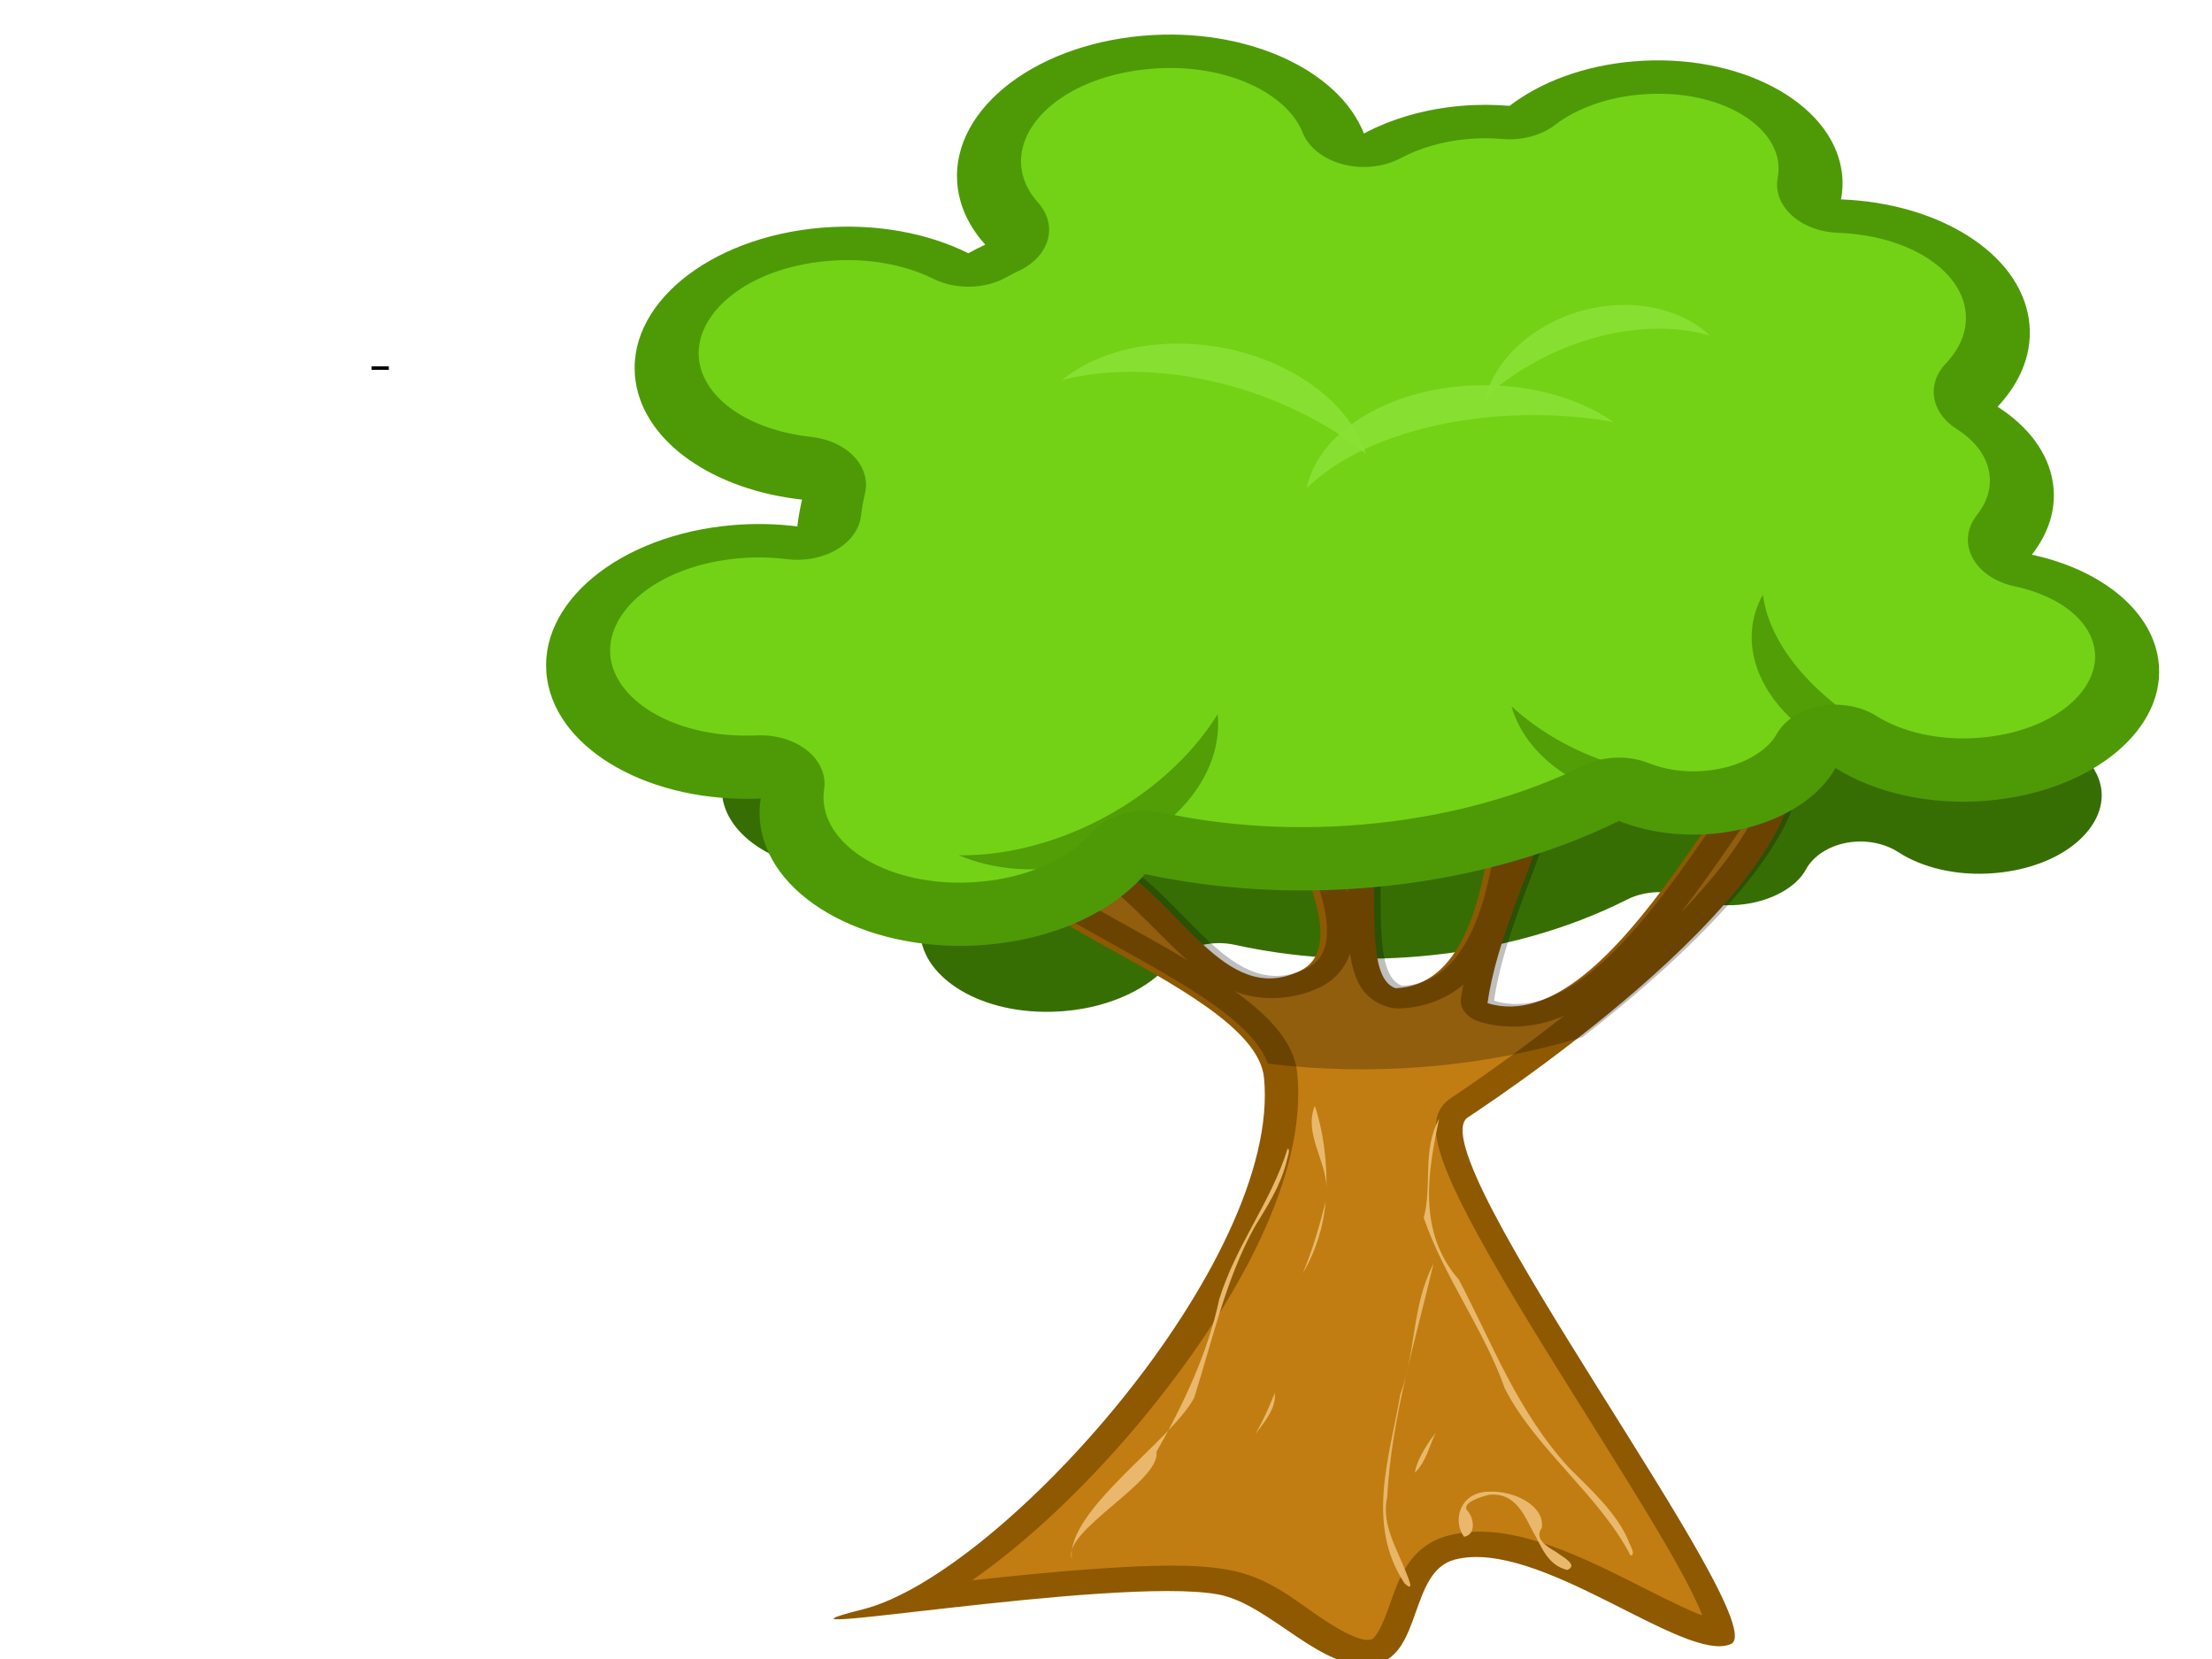
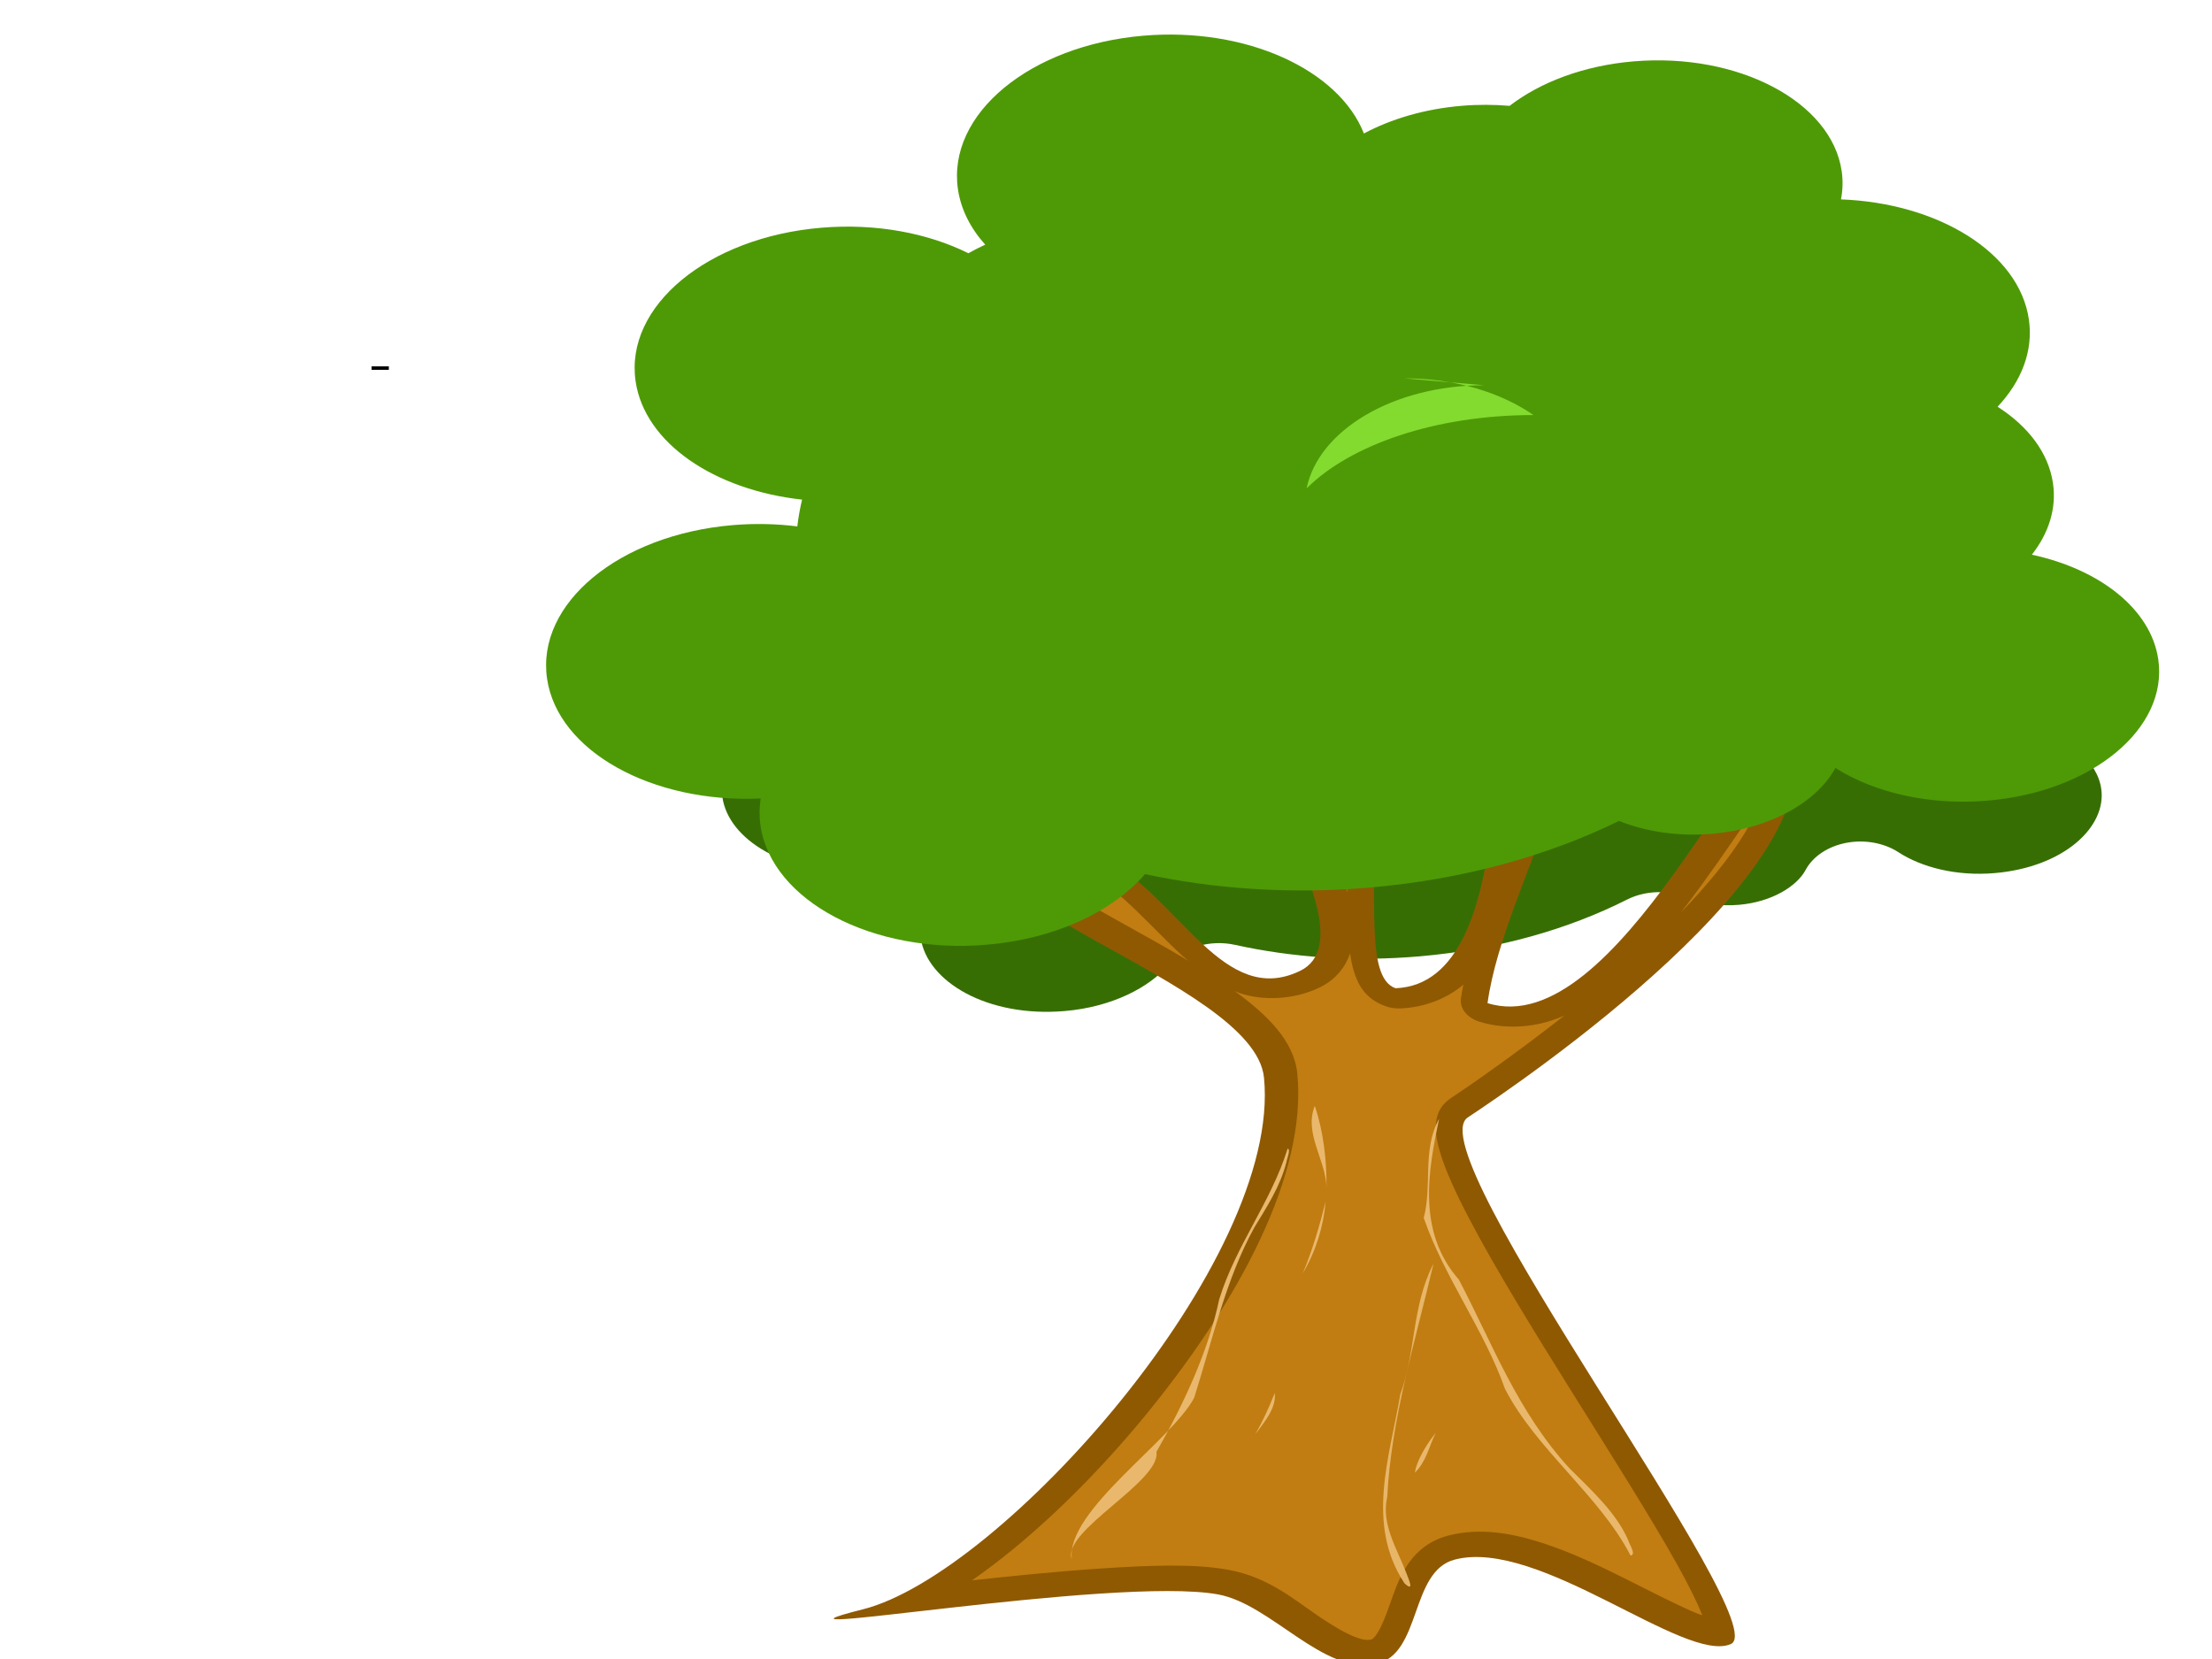
<svg xmlns="http://www.w3.org/2000/svg" width="640" height="480">
  <defs>
    <filter height="1.242" y="-0.121" width="1.132" x="-0.066" id="filter7054">
      <feGaussianBlur id="feGaussianBlur7056" stdDeviation="1.881" />
    </filter>
    <filter height="1.203" y="-0.102" width="1.098" x="-0.049" id="filter7062">
      <feGaussianBlur id="feGaussianBlur7064" stdDeviation="1.881" />
    </filter>
    <filter height="1.217" y="-0.109" width="1.097" x="-0.048" id="filter7058">
      <feGaussianBlur id="feGaussianBlur7060" stdDeviation="1.881" />
    </filter>
    <filter id="filter6725">
      <feGaussianBlur id="feGaussianBlur6727" stdDeviation="10.829" />
    </filter>
    <filter height="1.129" y="-0.064" width="1.206" x="-0.103" id="filter6809">
      <feGaussianBlur id="feGaussianBlur6811" stdDeviation="10.294" />
    </filter>
  </defs>
  <g>
    <title>Layer 1</title>
    <g id="layer1">
      <g id="g7078">
        <path fill="#376e04" fill-rule="nonzero" stroke-width="0.5" marker-start="none" marker-mid="none" marker-end="none" stroke-miterlimit="4" stroke-dashoffset="0" d="m361.649,67.149c-2.36,-0.092 -4.846,-0.03 -7.429,0.194c-22.439,1.943 -36.545,15.131 -34.741,27.76c0.487,3.408 1.969,6.464 4.446,9.311c2.643,3.041 3.567,6.793 2.554,10.379c-1.013,3.586 -3.873,6.69 -7.911,8.587c-0.924,0.433 -1.986,1.015 -3.176,1.699c-5.797,3.331 -13.646,3.494 -19.663,0.409c-7.388,-3.79 -17.349,-5.882 -28.169,-4.946c-22.438,1.943 -36.545,15.131 -34.741,27.76c1.48,10.361 13.16,19.076 30.102,20.987c4.609,0.518 8.75,2.469 11.478,5.407c2.728,2.938 3.808,6.613 2.993,10.182c-0.474,2.071 -0.837,4.154 -1.077,6.257c-0.423,3.716 -2.818,7.126 -6.609,9.408c-3.791,2.282 -8.632,3.229 -13.358,2.612c-4.008,-0.524 -8.233,-0.635 -12.593,-0.258c-22.438,1.943 -36.545,15.131 -34.741,27.76c1.738,12.173 17.952,22.297 39.298,21.309c5.066,-0.232 10.005,1.291 13.494,4.161c3.489,2.87 5.171,6.793 4.595,10.719c-0.225,1.523 -0.217,3.019 0,4.537c1.803,12.624 19.285,23.08 41.728,21.137c13.569,-1.175 24.462,-6.779 30.157,-13.568c4.11,-4.908 11.842,-7.165 19.083,-5.569c16.537,3.65 34.617,4.938 53.41,3.311c22.528,-1.95 42.954,-7.824 59.955,-16.407c5.237,-2.651 11.908,-2.881 17.426,-0.602c4.088,1.693 9.297,2.598 14.968,2.107c9.756,-0.845 16.859,-5.528 19.276,-10.063c2.097,-3.931 6.47,-6.852 11.78,-7.866c5.31,-1.014 10.923,-0.002 15.118,2.727c6.646,4.326 16.708,6.987 27.865,6.021c20.025,-1.734 32.359,-13.392 30.792,-24.363c-1.139,-7.977 -9.114,-14.833 -21.568,-17.589c-5.132,-1.132 -9.298,-4.055 -11.278,-7.912c-1.979,-3.857 -1.547,-8.211 1.17,-11.785c2.801,-3.687 3.944,-7.477 3.369,-11.504c-0.688,-4.816 -3.699,-9.009 -8.892,-12.429c-6.803,-4.493 -8.062,-12.291 -2.9,-17.955c4.253,-4.662 6.084,-9.728 5.33,-15.009c-1.598,-11.19 -15.295,-20.566 -34.272,-21.309c-4.84,-0.187 -9.353,-1.956 -12.429,-4.871c-3.076,-2.915 -4.429,-6.706 -3.727,-10.439c0.273,-1.459 0.303,-2.908 0.083,-4.451c-1.567,-10.976 -16.883,-20.268 -36.895,-18.535c-9.53,0.825 -17.592,4.092 -23.004,8.386c-3.696,2.936 -8.919,4.387 -14.167,3.935c-3.002,-0.261 -6.055,-0.284 -9.086,-0.022c-7.031,0.609 -13.28,2.566 -18.282,5.311c-4.524,2.49 -10.312,3.129 -15.547,1.718c-5.235,-1.411 -9.276,-4.701 -10.854,-8.835c-3.556,-9.296 -16.464,-17.149 -33.361,-17.804z" id="path7072" />
        <path fill="#8f5902" fill-rule="nonzero" stroke-width="0.5" marker-start="none" marker-mid="none" marker-end="none" stroke-miterlimit="4" stroke-dashoffset="0" d="m287.723,237.051c-23.57,22.322 75.167,46.274 77.99,74.753c5.25,52.969 -76.087,143.755 -116.033,153.818c-39.946,10.063 72.713,-9.773 102.718,-4.313c15.415,2.805 30.337,23.227 45.652,20.126c13.332,-2.7 9.784,-26.774 22.826,-30.189c24.432,-6.397 66.577,30.189 79.892,24.438c13.315,-5.75 -91.305,-142.318 -76.087,-152.381c15.217,-10.063 108.425,-73.315 93.207,-110.692c-11.413,-6.469 -50.069,89.276 -87.501,77.628c5.019,-36.025 38.995,-79.784 9.511,-94.879c-11.413,-2.875 1.361,89.136 -36.142,90.566c-18.239,-6.378 17.12,-98.472 -51.359,-93.441c-13.652,1.003 48.482,76.411 23.777,88.41c-22.006,10.687 -34.73,-20.66 -55.989,-32.178c-8.764,-4.749 -25.736,-18.038 -32.463,-11.668z" id="path6729" />
        <path fill="#c17d11" fill-rule="nonzero" stroke-width="0.5" marker-start="none" marker-mid="none" marker-end="none" stroke-miterlimit="4" stroke-dashoffset="0" filter="url(#filter6809)" id="path6735" d="m361.348,198.26c0.453,1.153 0.948,2.398 1.635,3.841c3.34,7.022 9.063,16.961 14.504,27.336c5.067,9.662 9.82,19.646 12.364,28.774c-0.011,-6.954 0.003,-14.2 -0.505,-21.473c-0.76,-10.875 -2.994,-21.241 -7.638,-28.055c-4.371,-6.411 -9.544,-9.885 -20.359,-10.422zm82.537,14.263c-0.344,3.469 -0.696,7.009 -1.07,11.163c0.85,-4.151 1.325,-7.991 1.07,-11.163zm65.477,19.137c-5.001,7.133 -10.351,15.194 -16.882,24.169c-2,2.748 -4.045,5.498 -6.152,8.199c7.491,-7.775 14.081,-15.694 18.606,-23.203c1.918,-3.183 3.303,-6.223 4.429,-9.164zm-214.739,9.883c-0.691,0.912 -0.965,1.632 -0.832,2.471c0.183,1.161 1.191,3.026 3.596,5.368c4.811,4.685 14.612,10.619 25.561,16.734c6.797,3.796 14.002,7.739 20.894,11.86c-0.55,-0.491 -1.183,-0.915 -1.724,-1.415c-9.239,-8.542 -17.807,-18.751 -26.066,-23.225c-5.343,-2.895 -11.457,-7.221 -16.733,-9.883c-1.997,-1.008 -3.605,-1.583 -4.696,-1.909zm96.001,34.299c-1.296,3.804 -4.03,7.545 -8.798,9.861c-7.45,3.618 -16.578,3.934 -23.391,1.55c-0.443,-0.155 -0.821,-0.371 -1.248,-0.539c9.375,6.83 17.222,14.414 18.16,23.877c2.903,29.286 -17.109,65.674 -42.324,96.923c-12.607,15.624 -26.617,29.856 -40.273,41.015c-3.898,3.185 -7.719,6.058 -11.502,8.715c11.917,-1.3 24.822,-2.608 37.033,-3.414c14.49,-0.956 27.25,-1.437 37.122,0.359c11.759,2.14 19.31,8.886 26.571,13.747c3.631,2.43 7.055,4.469 9.689,5.526c2.634,1.057 3.901,1.138 5.082,0.898c0.117,-0.024 0.63,-0.086 1.813,-1.909c1.183,-1.823 2.367,-4.889 3.567,-8.266c1.2,-3.376 2.403,-7.064 4.607,-10.647c2.204,-3.583 5.881,-7.565 12.245,-9.232c9.263,-2.425 18.601,-0.663 27.166,2.089c8.565,2.752 16.869,6.754 24.609,10.624c7.741,3.871 14.954,7.64 20.419,9.861c0.597,0.243 0.818,0.247 1.367,0.449c-1.491,-3.699 -3.905,-8.637 -7.252,-14.623c-7.558,-13.518 -18.891,-31.427 -30.197,-49.506c-11.306,-18.079 -22.567,-36.332 -30.197,-50.966c-3.815,-7.317 -6.727,-13.677 -8.292,-19.025c-0.783,-2.674 -1.275,-5.077 -1.159,-7.547c0.116,-2.47 0.742,-5.562 4.458,-8.019c4.818,-3.186 17.984,-12.251 32.694,-23.787c-1.245,0.533 -2.514,1.038 -3.834,1.46c-6.308,2.017 -13.853,2.428 -20.716,0.292c-3.581,-1.11 -5.761,-3.875 -5.35,-6.783c0.185,-1.327 0.463,-2.664 0.713,-3.998c-0.169,0.143 -0.302,0.308 -0.476,0.449c-4.434,3.598 -10.728,6.223 -17.774,6.491c-1.41,0.06 -2.817,-0.141 -4.102,-0.584c-6.189,-2.164 -8.192,-6.46 -9.362,-10.243c-0.499,-1.614 -0.813,-3.331 -1.07,-5.099z" />
-         <path opacity="0.25" fill="#000000" fill-rule="nonzero" stroke-width="0.5" marker-start="none" marker-mid="none" marker-end="none" stroke-miterlimit="4" stroke-dashoffset="0" d="m360.423,191.566c-1.942,-0.027 -3.983,0.045 -6.123,0.202c-13.652,1.003 48.482,76.411 23.777,88.41c-22.006,10.687 -34.737,-20.67 -55.996,-32.188c-8.764,-4.749 -25.729,-18.028 -32.456,-11.658c-22.641,21.442 67.566,44.389 77.217,71.406c14.792,1.816 30.303,2.186 46.158,0.854c15.88,-1.334 30.95,-4.28 44.88,-8.513c31.474,-24.462 72.386,-62.456 61.91,-88.185c-11.413,-6.469 -50.069,89.276 -87.501,77.628c5.019,-36.025 38.995,-79.784 9.511,-94.879c-11.413,-2.875 1.361,89.136 -36.142,90.566c-17.669,-6.178 14.964,-92.81 -45.236,-93.643z" id="path6813" />
        <path fill="#4e9a06" fill-rule="nonzero" stroke-width="0.5" marker-start="none" marker-mid="none" marker-end="none" stroke-miterlimit="4" stroke-dashoffset="0" d="m330.914,10.319c-32.873,2.762 -56.951,22.682 -53.748,44.451c0.866,5.886 3.654,11.292 7.889,16.016c-1.693,0.77 -3.303,1.615 -4.867,2.488c-11.663,-5.807 -26.672,-8.72 -42.535,-7.387c-32.873,2.762 -56.951,22.682 -53.749,44.451c2.628,17.866 22.828,31.443 48.157,34.216c-0.604,2.562 -1.065,5.146 -1.371,7.754c-5.975,-0.758 -12.241,-0.915 -18.656,-0.376c-32.873,2.762 -56.951,22.682 -53.749,44.451c3.087,20.982 30.392,36.061 61.798,34.652c-0.393,2.583 -0.428,5.223 -0.035,7.89c3.203,21.768 32.479,37.183 65.352,34.421c19.877,-1.67 36.527,-9.615 45.887,-20.444c20.103,4.306 42.01,5.827 64.604,3.928c27.087,-2.276 51.816,-9.158 72.548,-19.317c7.716,3.102 17.042,4.557 26.836,3.734c16.763,-1.409 30.312,-9.106 35.774,-19.052c11.228,7.093 27.055,10.88 43.917,9.463c30.264,-2.543 52.434,-20.865 49.485,-40.906c-2.144,-14.573 -16.997,-26.058 -36.57,-30.262c4.858,-6.205 7.19,-13.329 6.106,-20.695c-1.295,-8.8 -7.223,-16.488 -16.023,-22.113c6.912,-7.355 10.392,-16.16 9.047,-25.304c-2.84,-19.302 -26.187,-33.618 -54.357,-34.689c0.517,-2.686 0.607,-5.43 0.196,-8.22c-2.948,-20.041 -29.905,-34.258 -60.169,-31.715c-14.419,1.212 -27.003,6.015 -35.906,12.871c-4.488,-0.379 -9.148,-0.407 -13.877,-0.009c-10.694,0.899 -20.357,3.784 -28.279,8.004c-7.269,-18.445 -34.02,-30.793 -63.704,-28.299z" id="path6161" />
-         <path fill="#73d216" fill-rule="nonzero" stroke-width="0.5" marker-start="none" marker-mid="none" marker-end="none" stroke-miterlimit="4" stroke-dashoffset="0" filter="url(#filter6725)" id="path6190" d="m340.959,19.711c-2.54,-0.096 -5.216,-0.031 -7.995,0.202c-24.149,2.029 -39.331,15.806 -37.39,28.998c0.524,3.56 2.119,6.752 4.785,9.726c2.845,3.176 3.839,7.096 2.748,10.842c-1.09,3.746 -4.169,6.989 -8.514,8.97c-0.995,0.453 -2.137,1.06 -3.418,1.774c-6.239,3.479 -14.686,3.65 -21.162,0.427c-7.952,-3.959 -18.672,-6.145 -30.316,-5.166c-24.149,2.029 -39.331,15.806 -37.39,28.998c1.592,10.823 14.163,19.927 32.397,21.923c4.96,0.541 9.417,2.579 12.353,5.649c2.935,3.069 4.098,6.907 3.221,10.636c-0.51,2.164 -0.901,4.339 -1.159,6.536c-0.455,3.882 -3.033,7.444 -7.113,9.828c-4.08,2.384 -9.29,3.373 -14.376,2.728c-4.314,-0.548 -8.86,-0.664 -13.553,-0.27c-24.149,2.029 -39.331,15.806 -37.39,28.998c1.871,12.716 19.32,23.291 42.294,22.26c5.452,-0.242 10.768,1.349 14.522,4.346c3.755,2.998 5.565,7.096 4.945,11.197c-0.242,1.591 -0.233,3.154 0,4.739c1.94,13.187 20.755,24.11 44.909,22.08c14.604,-1.227 26.326,-7.082 32.456,-14.173c4.423,-5.127 12.745,-7.485 20.538,-5.818c17.797,3.813 37.256,5.159 57.482,3.459c24.245,-2.037 46.229,-8.173 64.526,-17.138c5.636,-2.769 12.816,-3.01 18.754,-0.629c4.4,1.769 10.006,2.714 16.109,2.201c10.5,-0.882 18.144,-5.775 20.746,-10.512c2.257,-4.107 6.963,-7.158 12.678,-8.217c5.715,-1.06 11.755,-0.002 16.271,2.849c7.153,4.519 17.982,7.298 29.989,6.289c21.552,-1.811 34.826,-13.989 33.14,-25.449c-1.226,-8.333 -9.808,-15.494 -23.213,-18.374c-5.523,-1.183 -10.007,-4.236 -12.137,-8.265c-2.13,-4.029 -1.665,-8.577 1.259,-12.31c3.015,-3.851 4.245,-7.81 3.626,-12.017c-0.74,-5.031 -3.982,-9.41 -9.57,-12.983c-7.322,-4.693 -8.677,-12.839 -3.121,-18.756c4.577,-4.87 6.548,-10.162 5.736,-15.678c-1.72,-11.689 -16.461,-21.483 -36.885,-22.26c-5.208,-0.196 -10.066,-2.044 -13.376,-5.089c-3.311,-3.045 -4.767,-7.005 -4.011,-10.904c0.294,-1.524 0.326,-3.037 0.089,-4.65c-1.687,-11.465 -18.17,-21.172 -39.708,-19.362c-10.257,0.862 -18.933,4.274 -24.758,8.76c-3.977,3.067 -9.599,4.583 -15.247,4.111c-3.231,-0.273 -6.517,-0.297 -9.778,-0.022c-7.567,0.636 -14.292,2.68 -19.676,5.548c-4.869,2.601 -11.098,3.269 -16.732,1.795c-5.634,-1.474 -9.983,-4.91 -11.682,-9.23c-3.827,-9.71 -17.719,-17.914 -35.904,-18.598z" />
        <path opacity="0.996" fill="#e9b96e" fill-rule="nonzero" stroke-width="0.5" marker-start="none" marker-mid="none" marker-end="none" stroke-miterlimit="4" stroke-dashoffset="0" d="m380.408,319.964c-3.182,7.935 3.16,15.587 3.388,23.517c0.083,-7.842 -0.923,-16.267 -3.388,-23.517zm3.091,27.875c-1.751,6.928 -3.752,13.9 -6.569,20.575c3.858,-6.513 6.011,-13.675 6.628,-20.8l-0.059,0.225z" id="path6820" />
        <path opacity="0.95" fill="#e9b96e" fill-rule="nonzero" stroke-width="0.5" marker-start="none" marker-mid="none" marker-end="none" stroke-miterlimit="4" stroke-dashoffset="0" d="m414.597,365.946c-6.111,11.981 -4.926,25.226 -9.451,37.489c-3.048,17.984 -10.093,37.553 1.219,54.672c3.102,2.842 1.065,-1.462 0.594,-2.83c-2.801,-7.278 -7.393,-14.353 -5.593,-22.146c1.186,-22.786 8.12,-45.062 13.381,-67.454l-0.149,0.27z" id="path6822" />
        <path opacity="0.996" fill="#e9b96e" fill-rule="nonzero" stroke-width="0.5" marker-start="none" marker-mid="none" marker-end="none" stroke-miterlimit="4" stroke-dashoffset="0" d="m416.304,323.844c-4.842,8.953 -1.885,19.128 -4.369,28.526c5.825,16.977 17.502,32.459 23.48,49.416c8.896,17.42 27.411,30.947 36.35,48.27c1.765,-0.207 -0.37,-3.205 -0.624,-4.313c-3.404,-7.961 -10.555,-14.447 -17.06,-20.934c-15.1,-16.466 -22.286,-36.099 -31.981,-54.56c-12.031,-13.727 -8.986,-31.199 -5.707,-46.563l-0.089,0.157z" id="path6824" />
-         <path opacity="0.996" fill="#e9b96e" fill-rule="nonzero" stroke-width="0.5" marker-start="none" marker-mid="none" marker-end="none" stroke-miterlimit="4" stroke-dashoffset="0" d="m430.778,431.593c-8.471,0.074 -10.625,8.498 -7.163,13.05c3.669,-0.703 2.821,-5.711 0.773,-7.749c-1.237,-2.118 3.766,-3.77 6.45,-4.403c7.786,-0.816 10.354,6.384 12.661,10.557c2.363,3.914 3.97,9.75 9.957,11.186c3.544,-1.438 -1.856,-4.051 -3.21,-5.189c-3.071,-1.747 -6.329,-3.948 -4.161,-6.986c0.954,-6.238 -7.759,-10.837 -15.307,-10.467z" id="path6826" />
        <path opacity="0.996" fill="#e9b96e" fill-rule="nonzero" stroke-width="0.5" marker-start="none" marker-mid="none" marker-end="none" stroke-miterlimit="4" stroke-dashoffset="0" d="m368.604,403.572c-1.513,3.877 -3.301,7.661 -5.38,11.388c2.705,-3.686 6.117,-7.575 5.588,-11.95l-0.208,0.562z" id="path6828" />
        <path opacity="0.996" fill="#e9b96e" fill-rule="nonzero" stroke-width="0.5" marker-start="none" marker-mid="none" marker-end="none" stroke-miterlimit="4" stroke-dashoffset="0" d="m415.055,414.994c-2.558,3.296 -5.285,7.925 -5.677,11.074c3.392,-3.29 4.054,-7.633 6.004,-11.456l-0.327,0.382z" id="path6830" />
        <path opacity="0.996" fill="#e9b96e" fill-rule="nonzero" stroke-width="0.5" marker-start="none" marker-mid="none" marker-end="none" stroke-miterlimit="4" stroke-dashoffset="0" id="path6874" d="m310.068,450.931c-2.637,-8.089 25.874,-22.364 24.522,-30.855c7.88,-13.813 14.911,-28.817 18.167,-44.138c4.845,-15.739 14.927,-27.96 19.795,-43.611c0.961,0.187 -0.201,2.896 -0.34,3.896c-1.854,7.192 -5.748,13.052 -9.29,18.914c-8.223,14.877 -12.136,32.614 -17.416,49.293c-6.552,12.402 -37.175,32.762 -35.389,46.643l-0.049,-0.142z" />
-         <path opacity="0.95" fill="#8ae234" fill-rule="nonzero" stroke-width="0.5" marker-start="none" marker-mid="none" marker-end="none" stroke-miterlimit="4" stroke-dashoffset="0" filter="url(#filter7058)" d="m429.406,111.46c-26.244,0 -47.945,13.003 -51.359,29.852c12.655,-12.645 37.31,-21.226 65.625,-21.226c8.072,0 15.84,0.708 23.123,1.999c-9.435,-6.545 -22.697,-10.624 -37.39,-10.624z" id="path6876" />
-         <path opacity="0.95" fill="#8ae234" fill-rule="nonzero" stroke-width="0.5" marker-start="none" marker-mid="none" marker-end="none" stroke-miterlimit="4" stroke-dashoffset="0" filter="url(#filter7062)" id="path6882" d="m371.965,106.76c-21.802,-11.04 -49.408,-9.367 -64.654,3.194c19.827,-5.181 46.63,-1.938 70.153,9.973c6.706,3.396 12.638,7.252 17.737,11.388c-3.018,-9.406 -11.03,-18.374 -23.236,-24.555z" />
-         <path opacity="0.95" fill="#8ae234" fill-rule="nonzero" stroke-width="0.5" marker-start="none" marker-mid="none" marker-end="none" stroke-miterlimit="4" stroke-dashoffset="0" filter="url(#filter7054)" d="m446.902,94.408c16.13,-9.281 36.554,-7.875 47.833,2.685c-14.669,-4.356 -34.499,-1.629 -51.902,8.384c-4.961,2.855 -9.35,6.096 -13.123,9.574c2.233,-7.908 8.16,-15.447 17.191,-20.643z" id="path6884" />
+         <path opacity="0.95" fill="#8ae234" fill-rule="nonzero" stroke-width="0.5" marker-start="none" marker-mid="none" marker-end="none" stroke-miterlimit="4" stroke-dashoffset="0" filter="url(#filter7058)" d="m429.406,111.46c-26.244,0 -47.945,13.003 -51.359,29.852c12.655,-12.645 37.31,-21.226 65.625,-21.226c-9.435,-6.545 -22.697,-10.624 -37.39,-10.624z" id="path6876" />
        <path opacity="0.95" fill="#4e9a06" fill-rule="nonzero" stroke-width="0.5" marker-start="none" marker-mid="none" marker-end="none" stroke-miterlimit="4" stroke-dashoffset="0" filter="url(#filter7058)" id="path7066" d="m533.103,217.826c-22.352,-10.393 -31.818,-30.062 -23.043,-45.764c2.01,15.782 17.059,32.855 41.174,44.068c6.875,3.197 13.982,5.67 21.08,7.455c-12.574,1.837 -26.698,0.06 -39.212,-5.759z" />
        <path opacity="0.95" fill="#4e9a06" fill-rule="nonzero" stroke-width="0.5" marker-start="none" marker-mid="none" marker-end="none" stroke-miterlimit="4" stroke-dashoffset="0" filter="url(#filter7062)" d="m340.229,235.412c-16.228,15.587 -43.169,20.435 -62.801,12.044c20.976,0.303 45.145,-9.034 62.654,-25.851c4.992,-4.794 9.059,-9.846 12.22,-14.97c0.971,9.651 -2.987,20.05 -12.072,28.777z" id="path7068" />
        <path opacity="0.95" fill="#4e9a06" fill-rule="nonzero" stroke-width="0.5" marker-start="none" marker-mid="none" marker-end="none" stroke-miterlimit="4" stroke-dashoffset="0" filter="url(#filter7054)" id="path7070" d="m454.51,224.983c16.13,9.281 36.554,7.875 47.833,-2.685c-14.669,4.356 -34.499,1.629 -51.902,-8.384c-4.961,-2.855 -9.35,-6.096 -13.123,-9.574c2.233,7.908 8.16,15.447 17.191,20.643z" />
      </g>
    </g>
    <line id="svg_1" y2="106" x2="110" y1="107" x1="110" stroke-width="5" stroke="#000000" fill="none" />
  </g>
</svg>